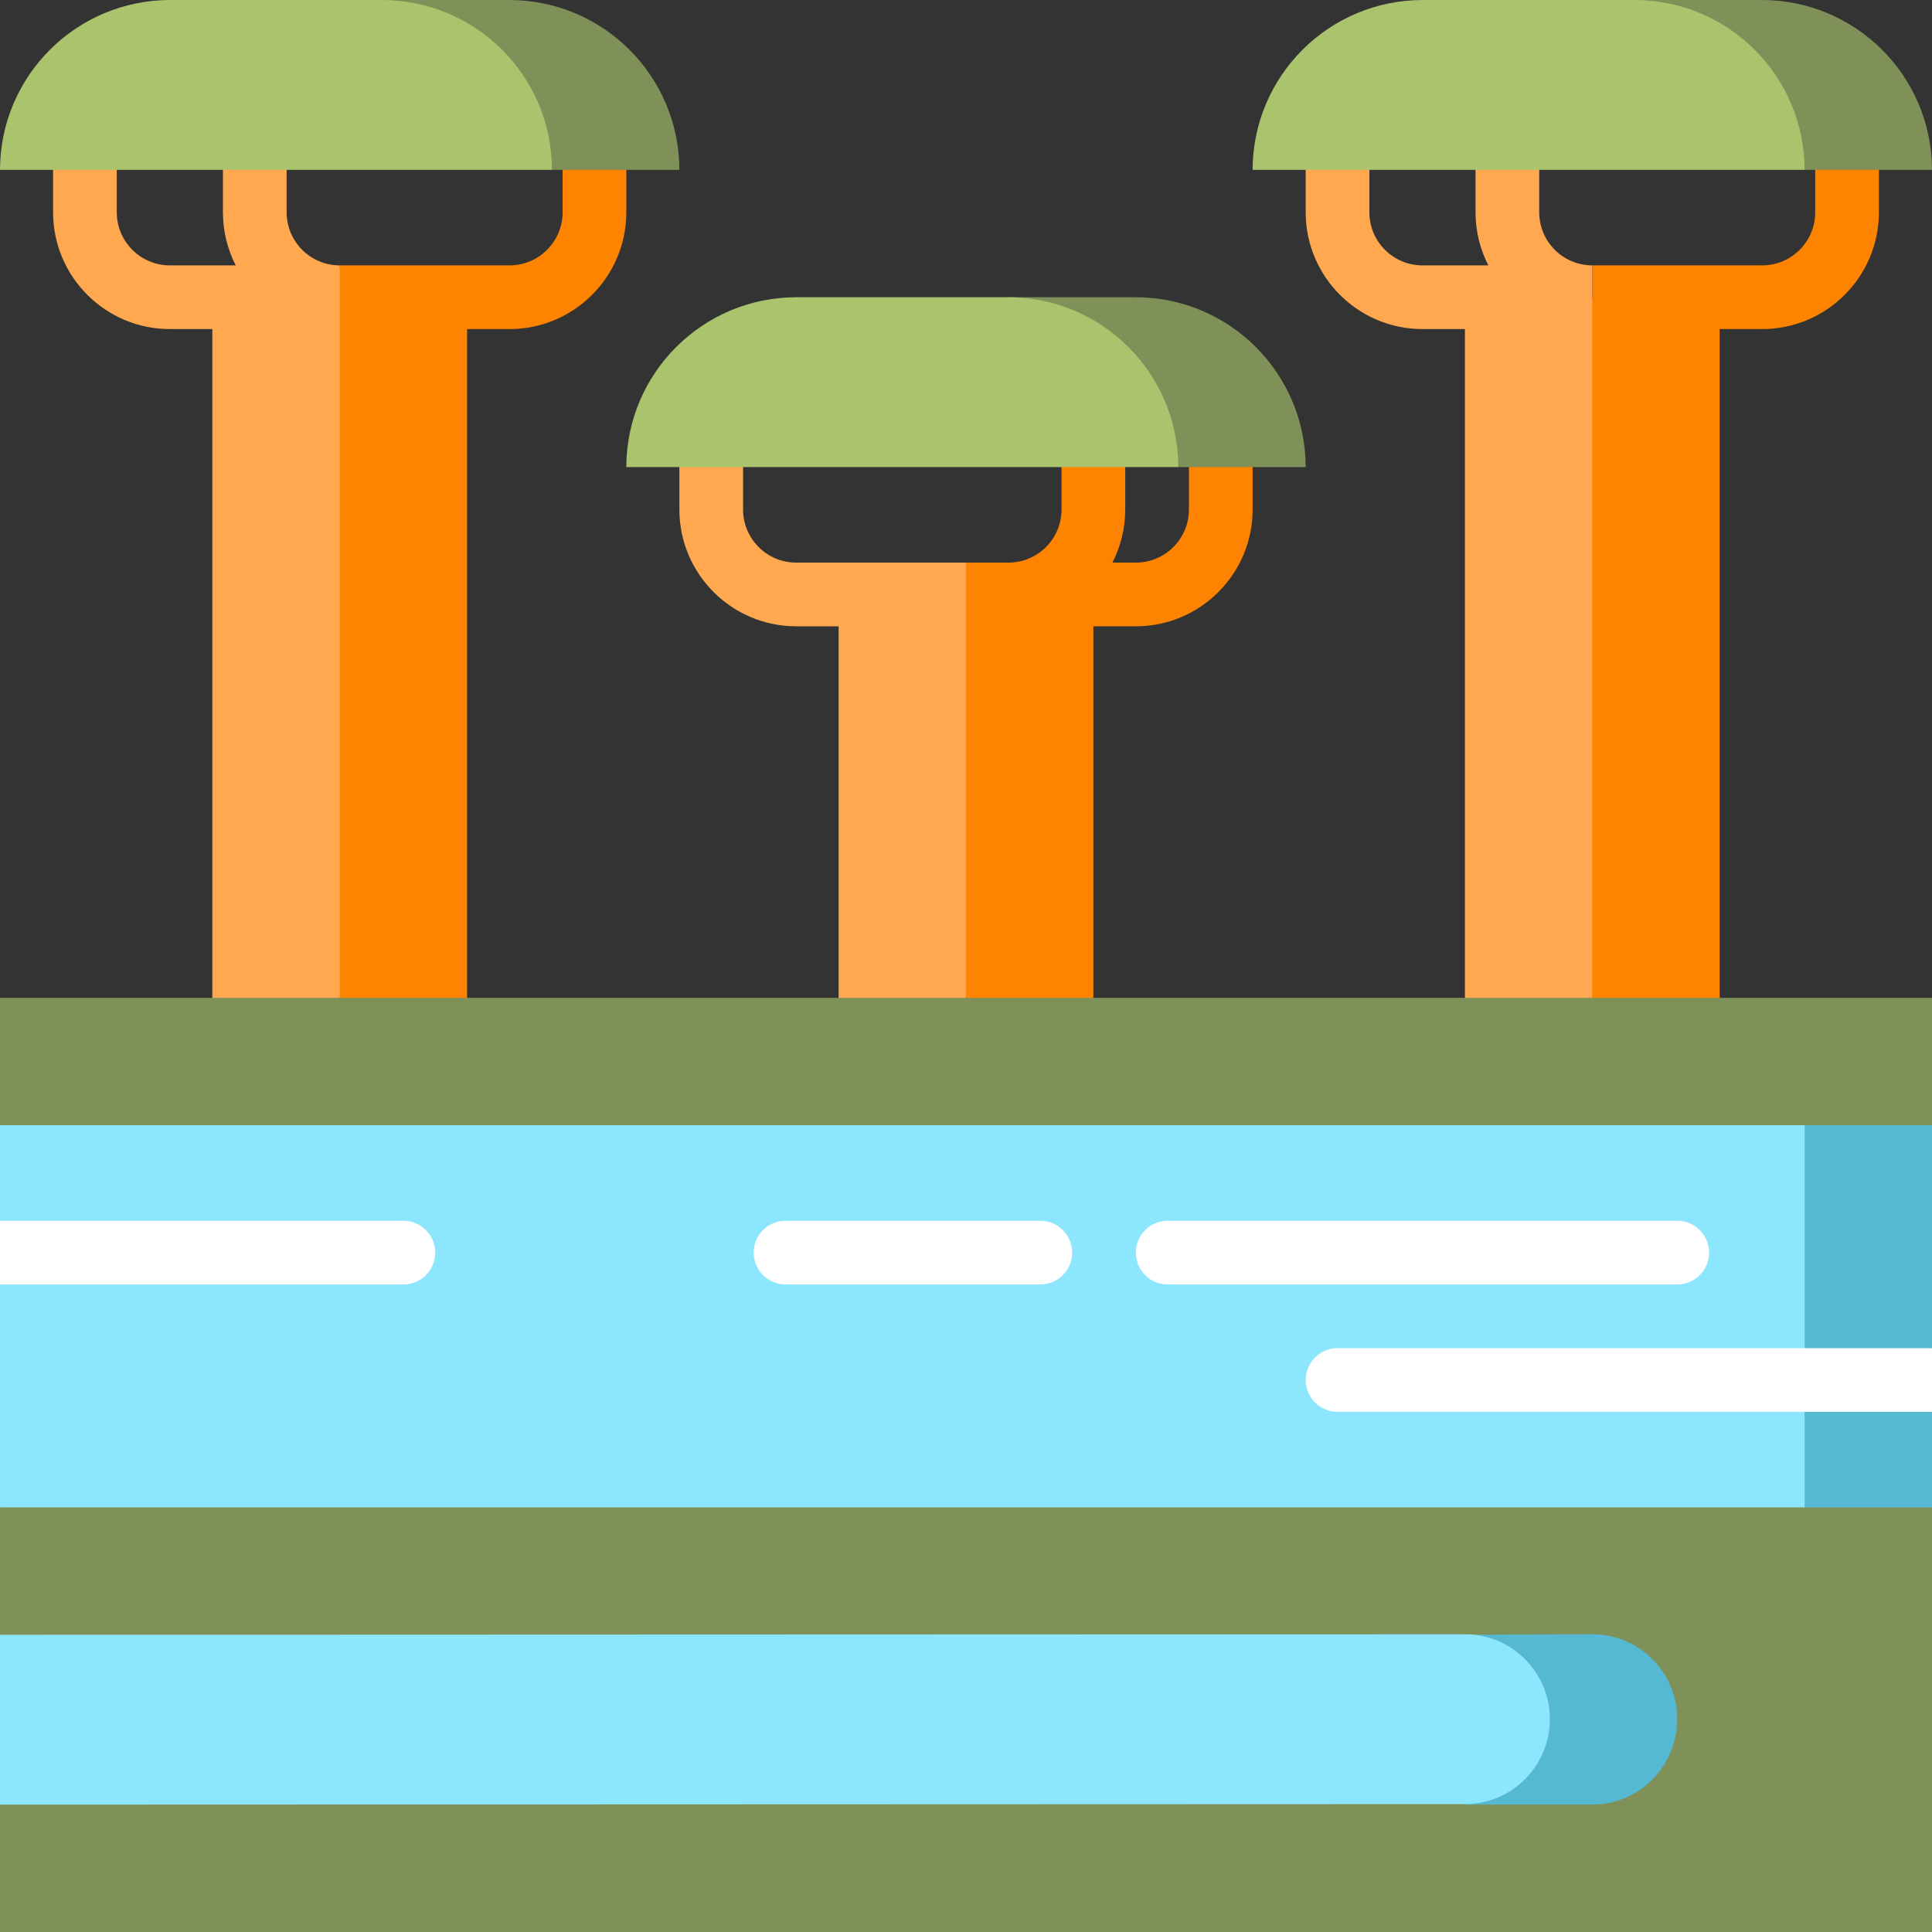
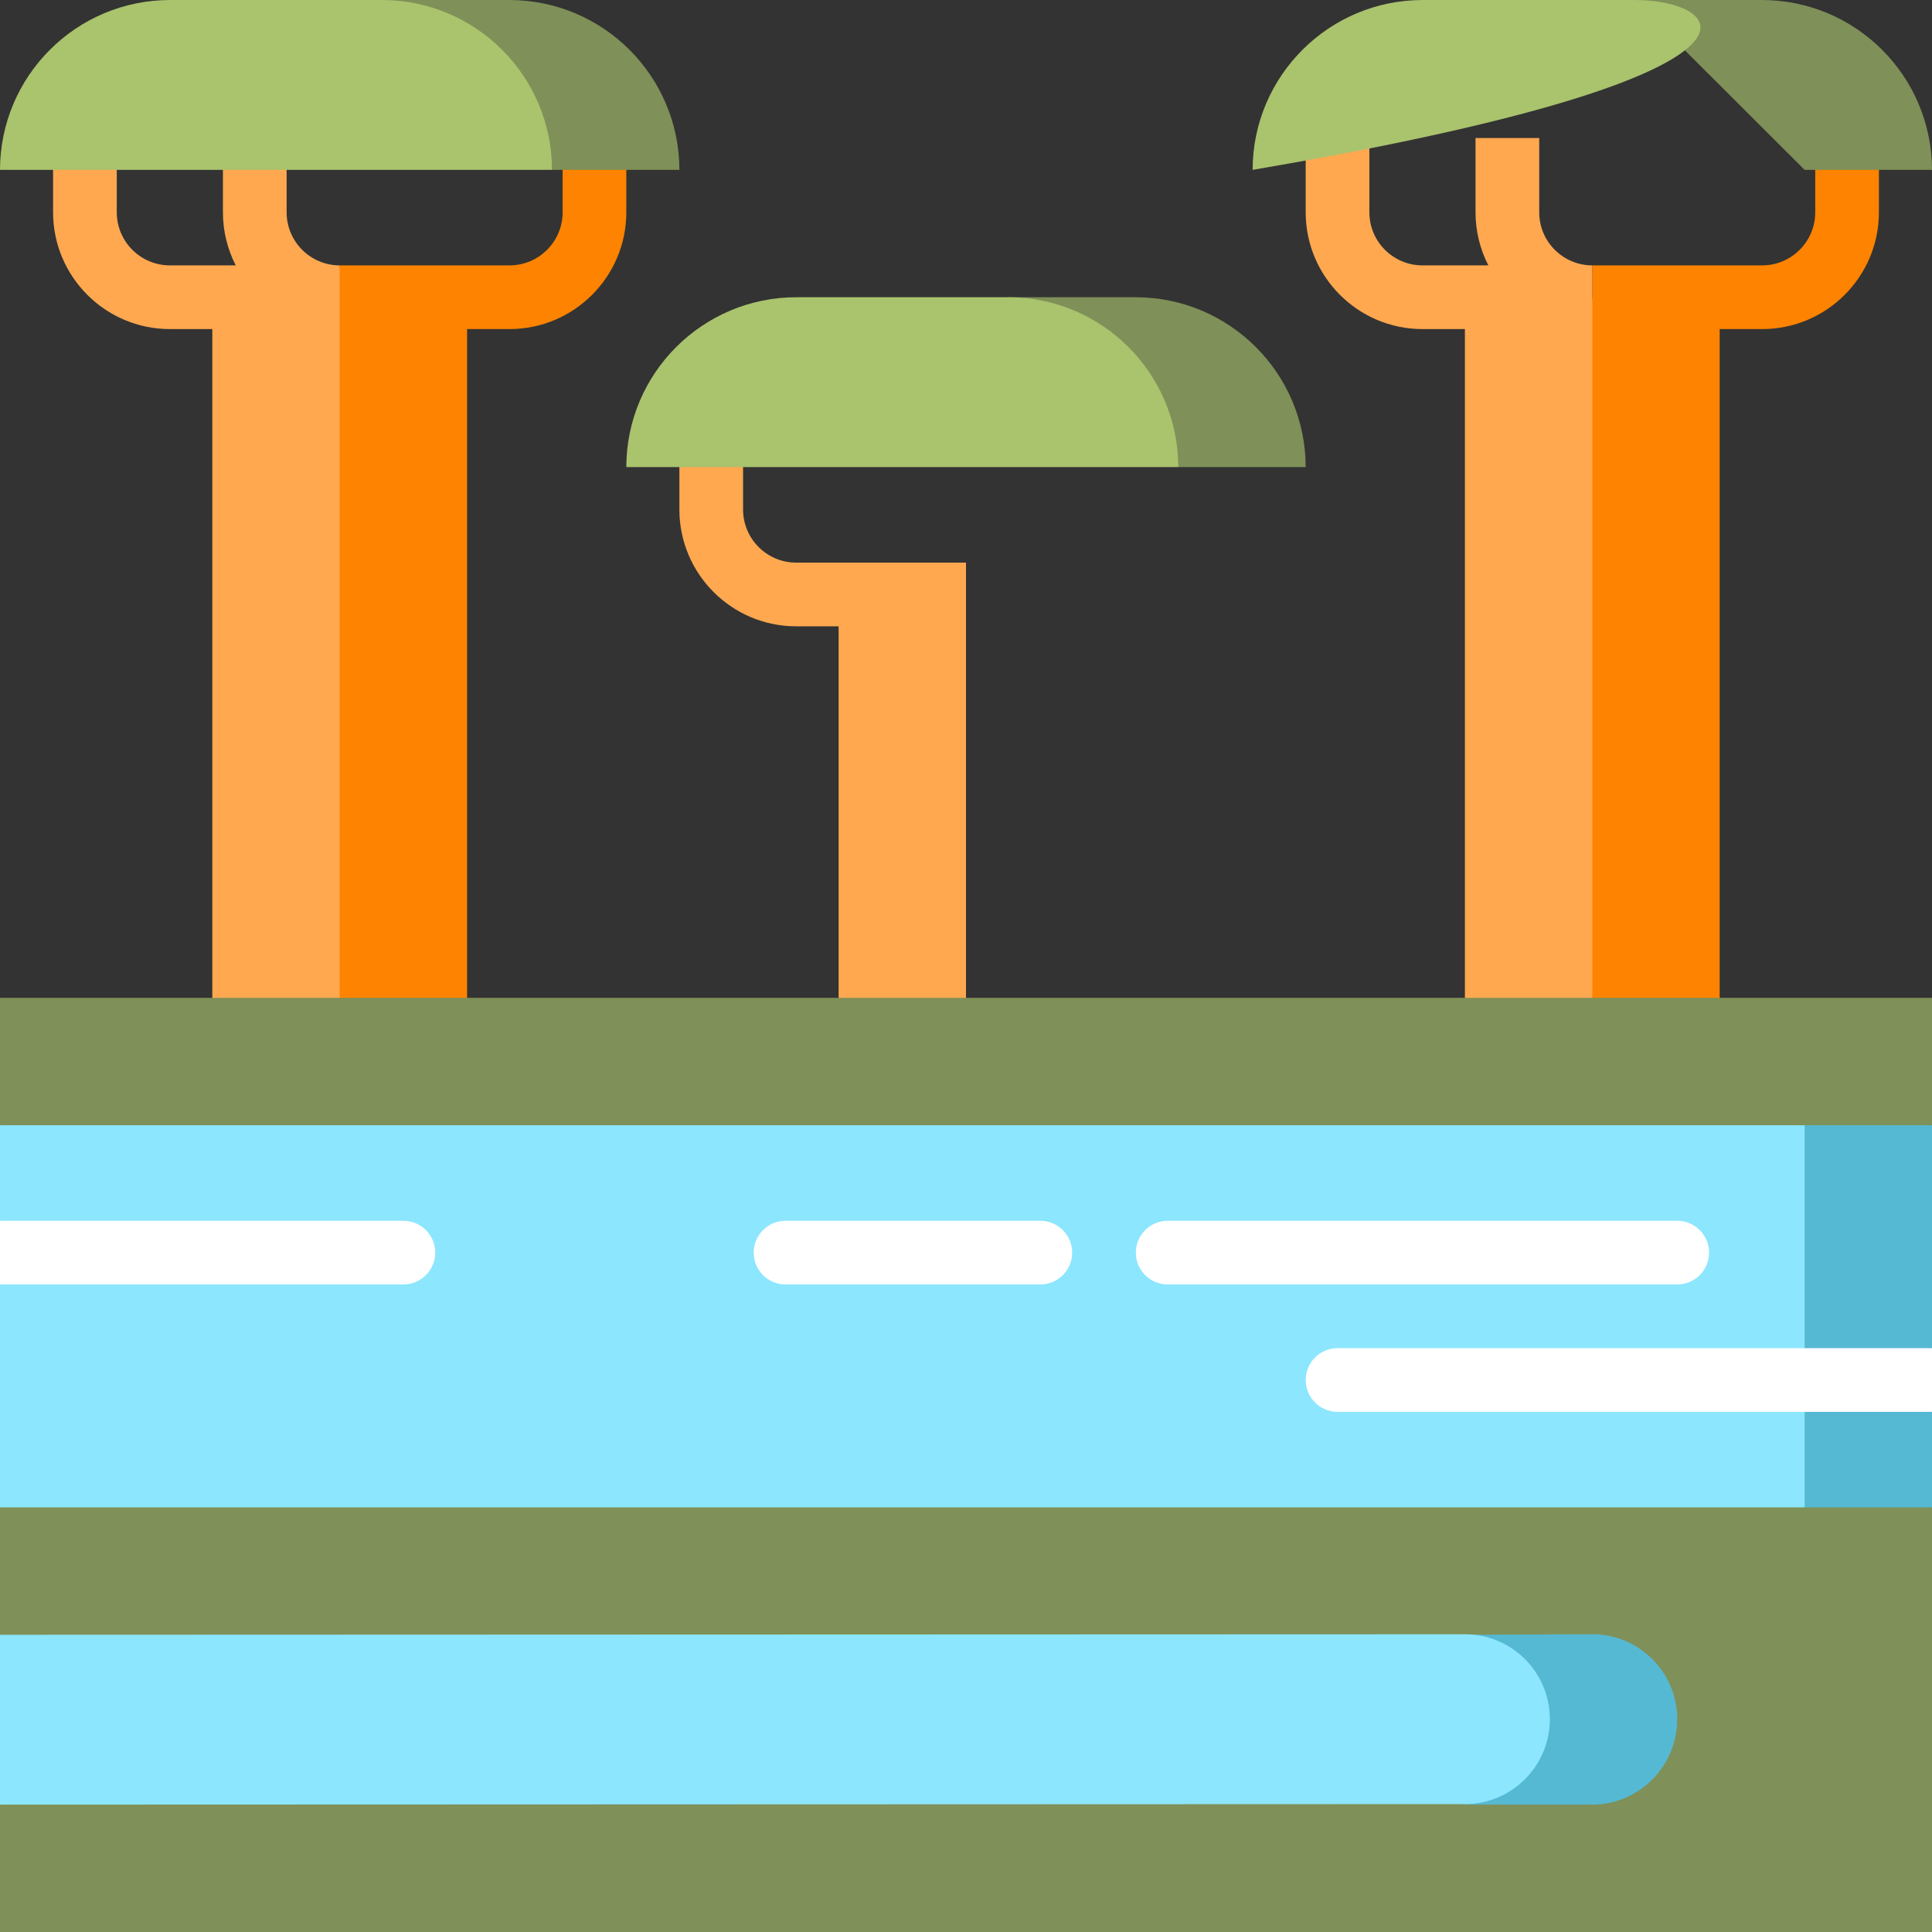
<svg xmlns="http://www.w3.org/2000/svg" version="1.1" id="Layer_1" x="0px" y="0px" viewBox="0 0 512 512" style="enable-background:new 0 0 512 512;" xml:space="preserve">
  <rect x="0" y="0" width="512" height="512" fill="#333333" stroke="none" />
  <path style="fill:#FD8300;" d="M481.053,36.571v19.692c0,7.757-6.309,14.066-14.066,14.066h-45.011v8.44L399.47,275.692h56.264  V87.209h11.253c17.064,0,30.945-13.883,30.945-30.945V36.571H481.053z" />
  <path style="fill:#FFA850;" d="M407.91,56.264V36.571h-16.879v19.692c0,5.064,1.23,9.843,3.396,14.066h-17.462  c-7.757,0-14.066-6.309-14.066-14.066V36.571H346.02v19.692c0,17.063,13.881,30.945,30.945,30.945h11.253v188.484h33.758V70.33  C414.219,70.33,407.91,64.02,407.91,56.264z" />
  <path style="fill:#7F9058;" d="M466.899,0h-33.76l45.101,45.011H512C511.955,20.145,491.78,0,466.899,0z" />
-   <path style="fill:#AAC36D;" d="M433.139,0h-56.086c-24.881,0-45.056,20.145-45.101,45.011H478.24  C478.195,20.145,458.019,0,433.139,0z" />
+   <path style="fill:#AAC36D;" d="M433.139,0h-56.086c-24.881,0-45.056,20.145-45.101,45.011C478.195,20.145,458.019,0,433.139,0z" />
  <path style="fill:#FD8300;" d="M149.101,36.571v19.692c0,7.757-6.309,14.066-14.066,14.066H90.024L67.519,275.692h56.264V87.209  h11.253c17.064,0,30.945-13.883,30.945-30.945V36.571H149.101z" />
  <path style="fill:#FFA850;" d="M75.958,56.264V36.571H59.079v19.692c0,5.064,1.23,9.843,3.396,14.066H45.013  c-7.757,0-14.066-6.309-14.066-14.066V36.571H14.068v19.692c0,17.063,13.881,30.945,30.945,30.945h11.253v188.484h33.758V70.33  C82.268,70.33,75.958,64.02,75.958,56.264z" />
  <path style="fill:#7F9058;" d="M134.947,0h-33.761l45.101,45.011h33.76C180.003,20.145,159.828,0,134.947,0z" />
  <path style="fill:#AAC36D;" d="M101.187,0H45.101C20.22,0,0.045,20.145,0,45.011h146.288C146.243,20.145,126.068,0,101.187,0z" />
-   <path style="fill:#FD8300;" d="M315.077,115.341v19.692c0,7.757-6.309,14.066-14.066,14.066h-6.209  c2.165-4.223,3.396-9.002,3.396-14.066v-19.692h-16.879v19.692c0,7.757-6.309,14.066-14.066,14.066H256l-22.505,171.604h56.264  V165.978h11.253c17.064,0,30.945-13.883,30.945-30.945v-19.692H315.077z" />
  <path style="fill:#FFA850;" d="M210.989,149.099c-7.757,0-14.066-6.309-14.066-14.066v-19.692h-16.879v19.692  c0,17.063,13.881,30.945,30.945,30.945h11.253v154.725H256V149.099H210.989z" />
  <path style="fill:#7F9058;" d="M300.923,78.769h-33.76l45.101,45.011h33.76C345.979,98.914,325.804,78.769,300.923,78.769z" />
  <path style="fill:#AAC36D;" d="M267.163,78.769h-56.086c-24.881,0-45.056,20.145-45.101,45.011h146.288  C312.219,98.914,292.044,78.769,267.163,78.769z" />
  <polygon style="fill:#7F9058;" points="0,264.44 512,264.44 512,298.198 489.495,348.835 512,399.473 512,512 0,512 0,478.242   22.505,455.596 0,433.231 0,399.473 22.505,348.835 0,298.198 " />
  <polygon style="fill:#55B9D3;" points="512,298.198 512,357.275 500.747,365.714 512,374.154 512,399.473 478.242,399.473   433.231,348.835 478.242,298.198 " />
  <polygon style="fill:#8CE6FE;" points="0,298.198 0,323.517 11.253,331.956 0,340.396 0,399.473 478.242,399.473 478.242,298.198   " />
  <path style="fill:#55B9D3;" d="M421.978,433.09l-33.758,0.141v45.011h33.758c12.43,0,22.506-10.216,22.506-22.646  C444.484,443.166,434.408,433.09,421.978,433.09z" />
  <path style="fill:#8CE6FE;" d="M388.22,433.096L0,433.231v45.011l388.22-0.135c12.434,0,22.505-10.082,22.505-22.505  C410.725,443.167,400.654,433.096,388.22,433.096z" />
  <g>
    <path style="fill:#FFFFFF;" d="M275.692,340.396h-67.516c-4.661,0-8.44-3.778-8.44-8.44s3.779-8.44,8.44-8.44h67.516   c4.661,0,8.44,3.778,8.44,8.44S280.353,340.396,275.692,340.396z" />
    <path style="fill:#FFFFFF;" d="M444.484,340.396H309.451c-4.661,0-8.44-3.778-8.44-8.44s3.779-8.44,8.44-8.44h135.033   c4.661,0,8.44,3.778,8.44,8.44S449.144,340.396,444.484,340.396z" />
    <path style="fill:#FFFFFF;" d="M106.901,323.517H0v16.879h106.901c4.661,0,8.44-3.778,8.44-8.44S111.562,323.517,106.901,323.517z" />
    <path style="fill:#FFFFFF;" d="M354.462,357.275c-4.661,0-8.44,3.778-8.44,8.44s3.779,8.44,8.44,8.44H512v-16.879H354.462z" />
  </g>
  <g>
</g>
  <g>
</g>
  <g>
</g>
  <g>
</g>
  <g>
</g>
  <g>
</g>
  <g>
</g>
  <g>
</g>
  <g>
</g>
  <g>
</g>
  <g>
</g>
  <g>
</g>
  <g>
</g>
  <g>
</g>
  <g>
</g>
</svg>